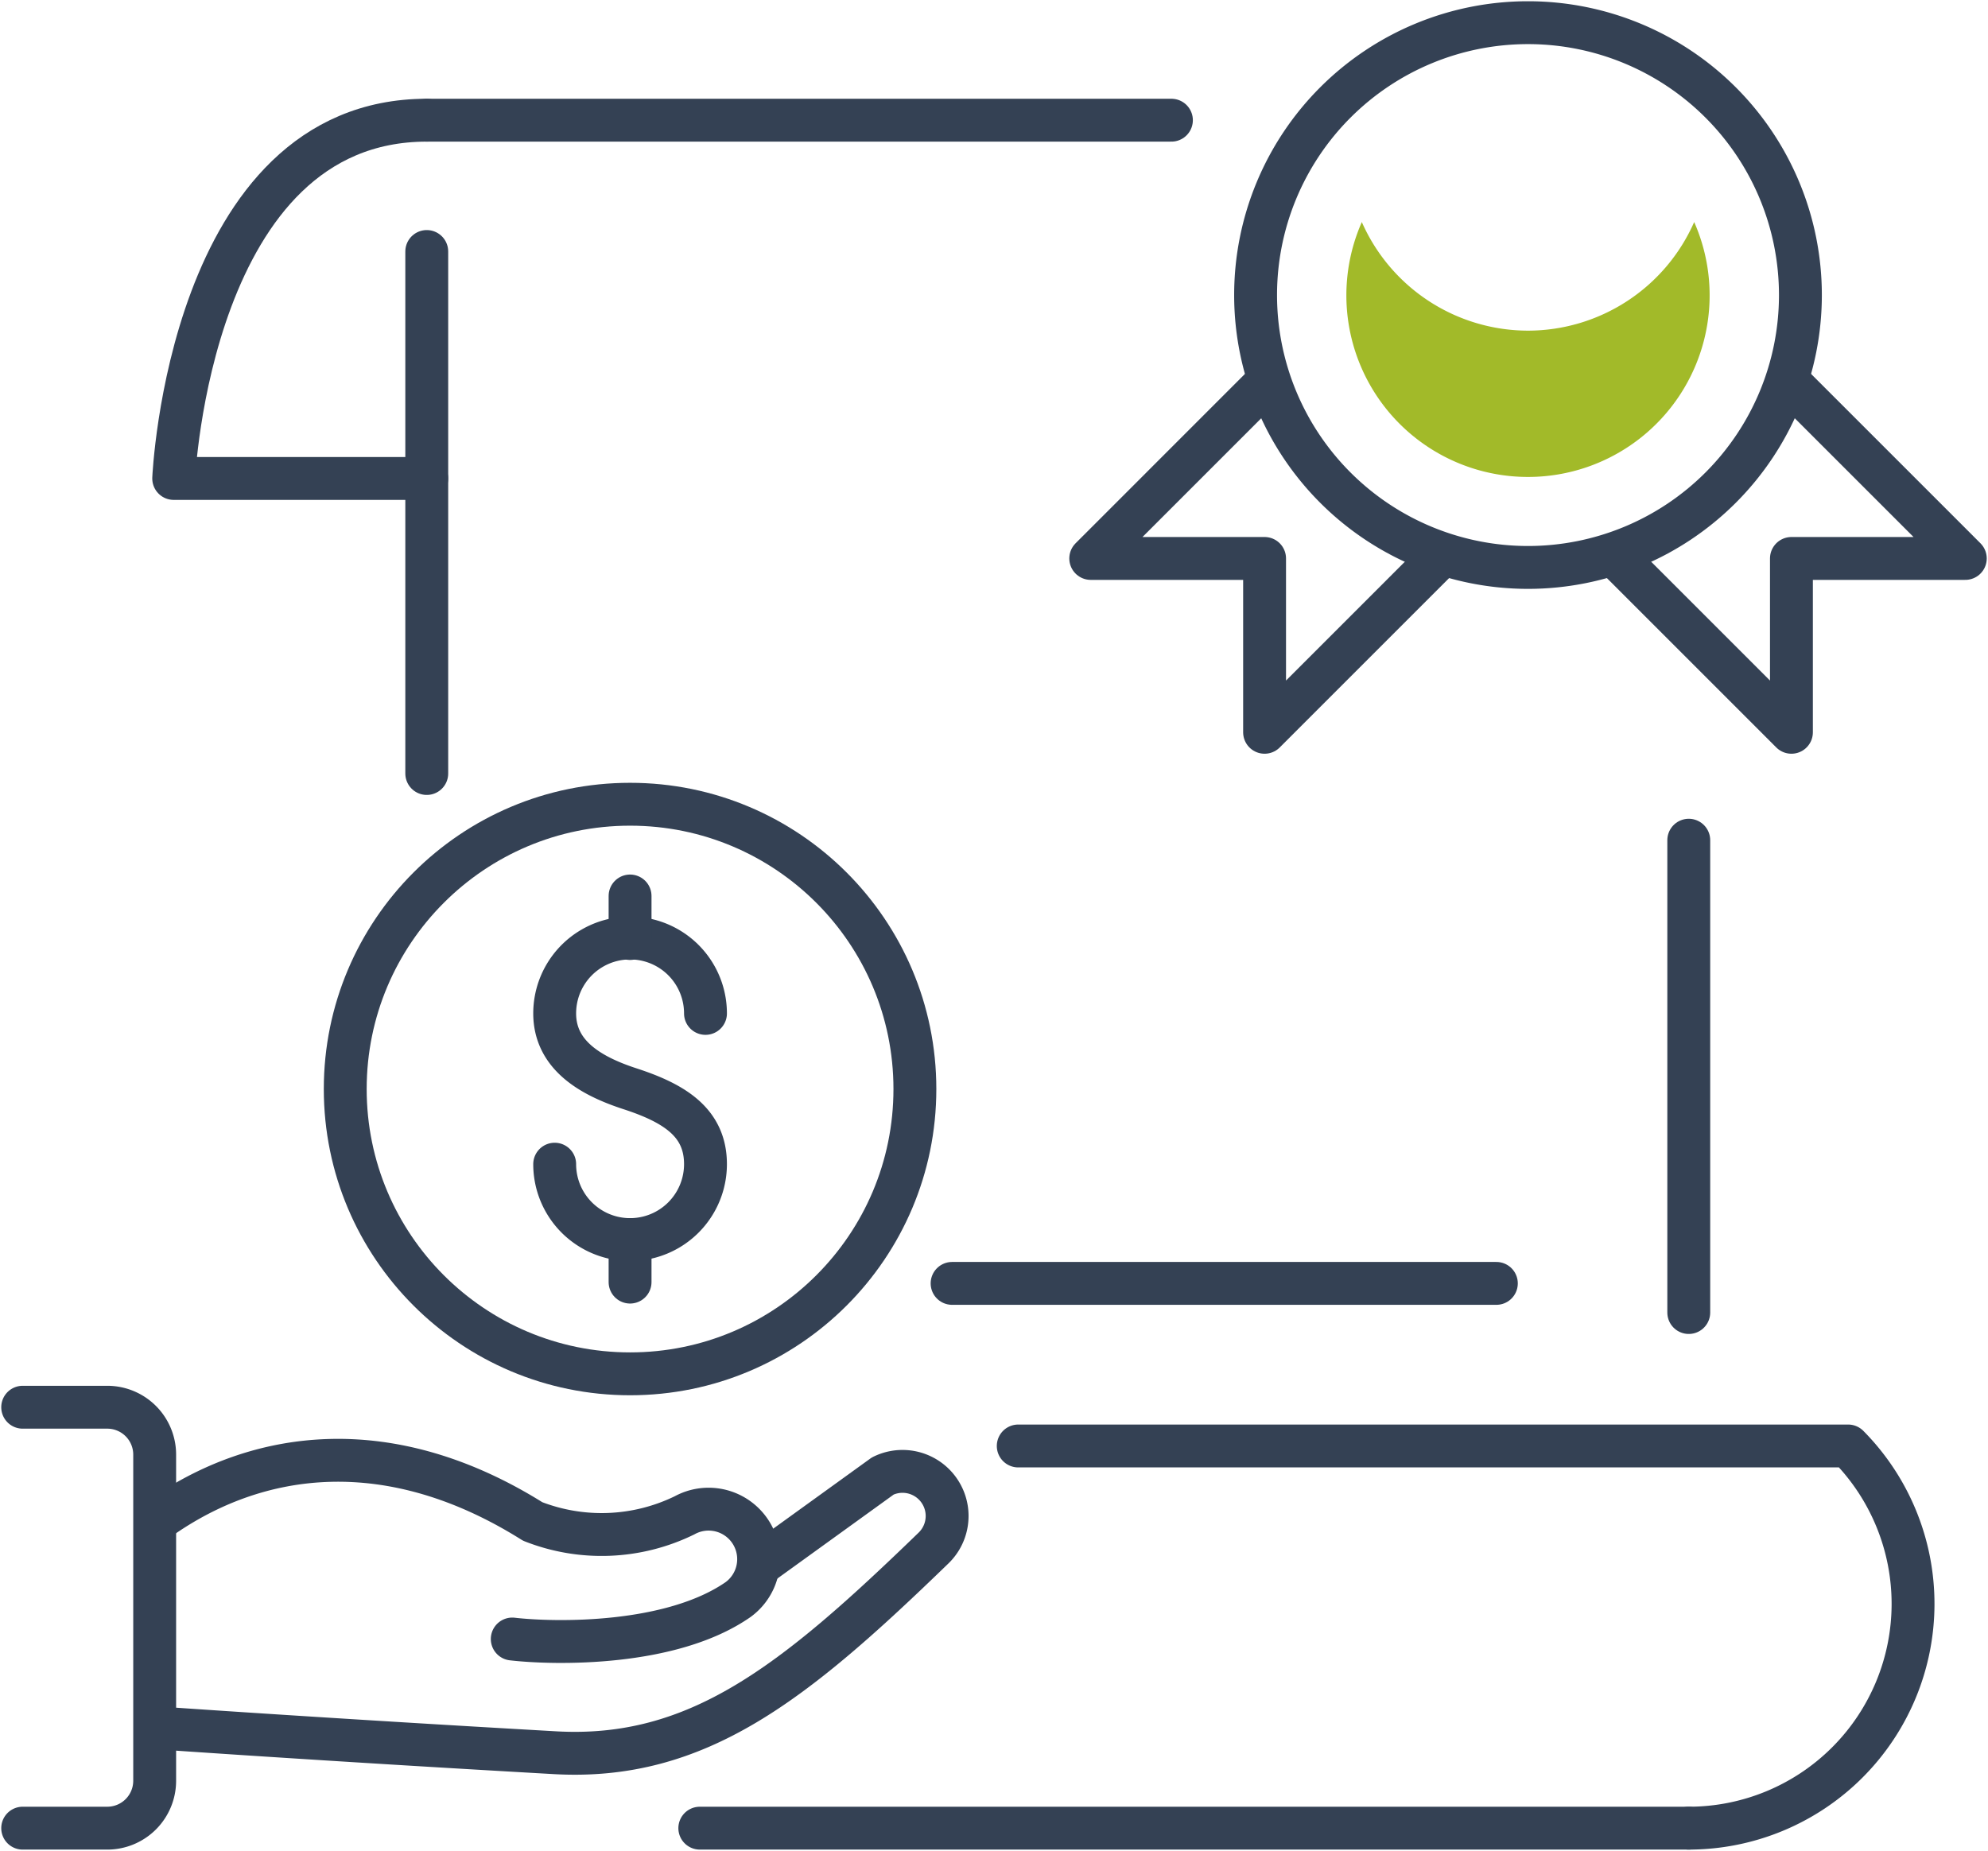
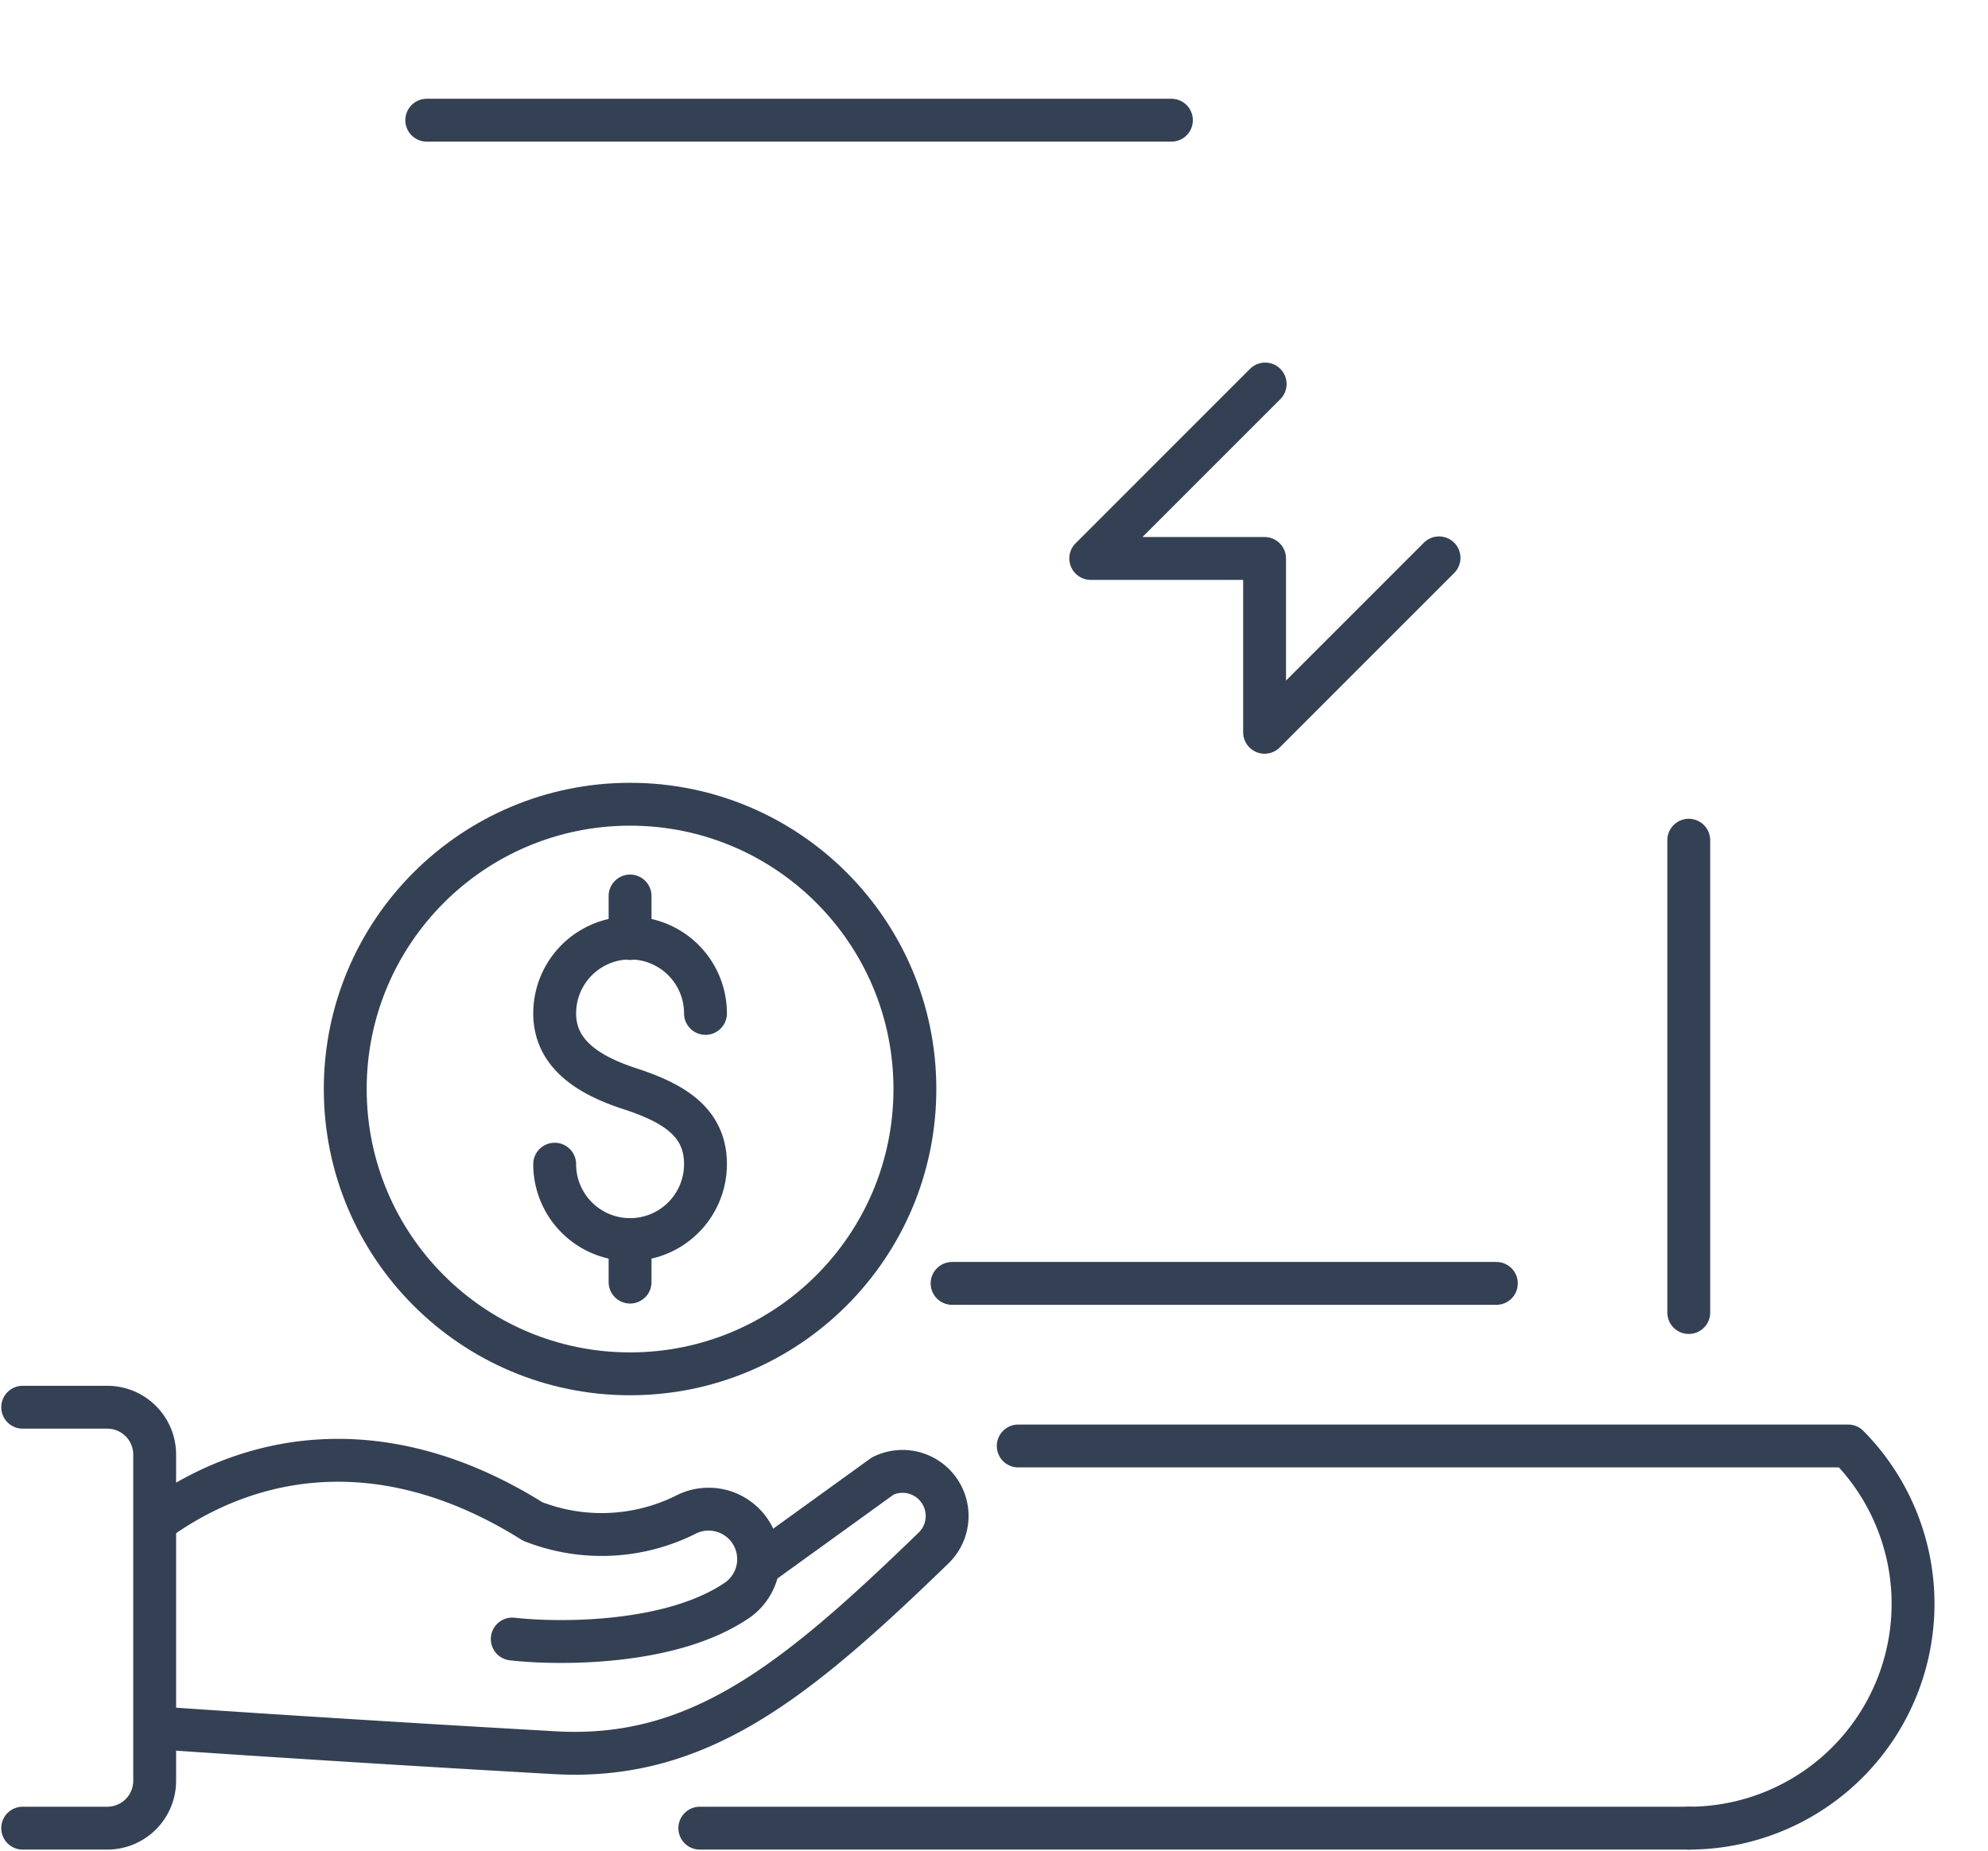
<svg xmlns="http://www.w3.org/2000/svg" height="129.523" viewBox="0 0 139.104 129.523" width="139.104">
  <clipPath id="a">
    <path d="m0 0h139.104v129.523h-139.104z" />
  </clipPath>
  <g clip-path="url(#a)">
-     <path d="m121.119 20.56a19.061 19.061 0 1 0 -19.061 19.061 19.061 19.061 0 0 0 19.061-19.061z" fill="none" stroke="#344154" stroke-linecap="round" stroke-linejoin="round" stroke-width="3" transform="translate(4.859 .088)" />
-     <path d="m101.708 22.28a12.724 12.724 0 0 1 -11.629-7.6 12.709 12.709 0 1 0 23.256 0 12.72 12.72 0 0 1 -11.627 7.6" fill="#a2ba29" transform="translate(5.21 .859)" />
    <g fill="none" stroke="#344154" stroke-linecap="round" stroke-linejoin="round" stroke-width="3">
-       <path d="m106.885 37.553 12.207 12.207v-12.166h12.166l-12.207-12.207" transform="translate(6.258 1.486)" />
      <path d="m96.471 37.553-12.207 12.207v-12.166h-12.164l12.205-12.207" transform="translate(4.221 1.486)" />
      <path d="m0 0h38.083" transform="translate(66.62 89.812)" />
      <path d="m0 0v33.053" transform="translate(118.166 58.798)" />
      <path d="m0 0h52.105" transform="translate(29.861 8.411)" />
-       <path d="m0 36.53v-36.53" transform="translate(29.861 17.6)" />
      <path d="m115.458 120.859h-69.2" transform="translate(2.708 7.076)" />
      <path d="m114.225 122.338a15.7 15.7 0 0 0 11.151-26.745h-58.068" transform="translate(3.941 5.597)" />
-       <path d="m29.188 33.018h-17.706s1.1-25.072 17.706-25.072" transform="translate(.672 .465)" />
      <path d="m35.231 109.047c2.97.343 11.118.5 15.807-2.764a3.5 3.5 0 0 0 -3.75-5.893 13.2 13.2 0 0 1 -10.63.429c-9.919-6.223-19.195-5.12-26.194-.137" transform="translate(.613 5.652)" />
      <path d="m10.464 115.227s11.316.8 27.735 1.733c10 .569 16.769-4.887 26.511-14.325a3.121 3.121 0 0 0 -3.551-5.041l-8.666 6.258" transform="translate(.613 5.695)" />
      <path d="m1.5 122.488h5.918a3.317 3.317 0 0 0 3.317-3.316v-22.824a3.317 3.317 0 0 0 -3.317-3.317h-5.918" transform="translate(.088 5.447)" />
      <path d="m36.665 77.839a5.276 5.276 0 0 0 10.552 0c0-2.914-2.163-4.26-5.276-5.276-2.77-.9-5.276-2.363-5.276-5.276a5.276 5.276 0 1 1 10.552 0" transform="translate(2.147 3.631)" />
      <path d="m0 0v2.977" transform="translate(44.087 62.701)" />
      <path d="m0 0v2.977" transform="translate(44.087 86.745)" />
      <ellipse cx="19.93" cy="19.93" rx="19.93" ry="19.93" transform="translate(24.157 56.281)" />
    </g>
  </g>
</svg>